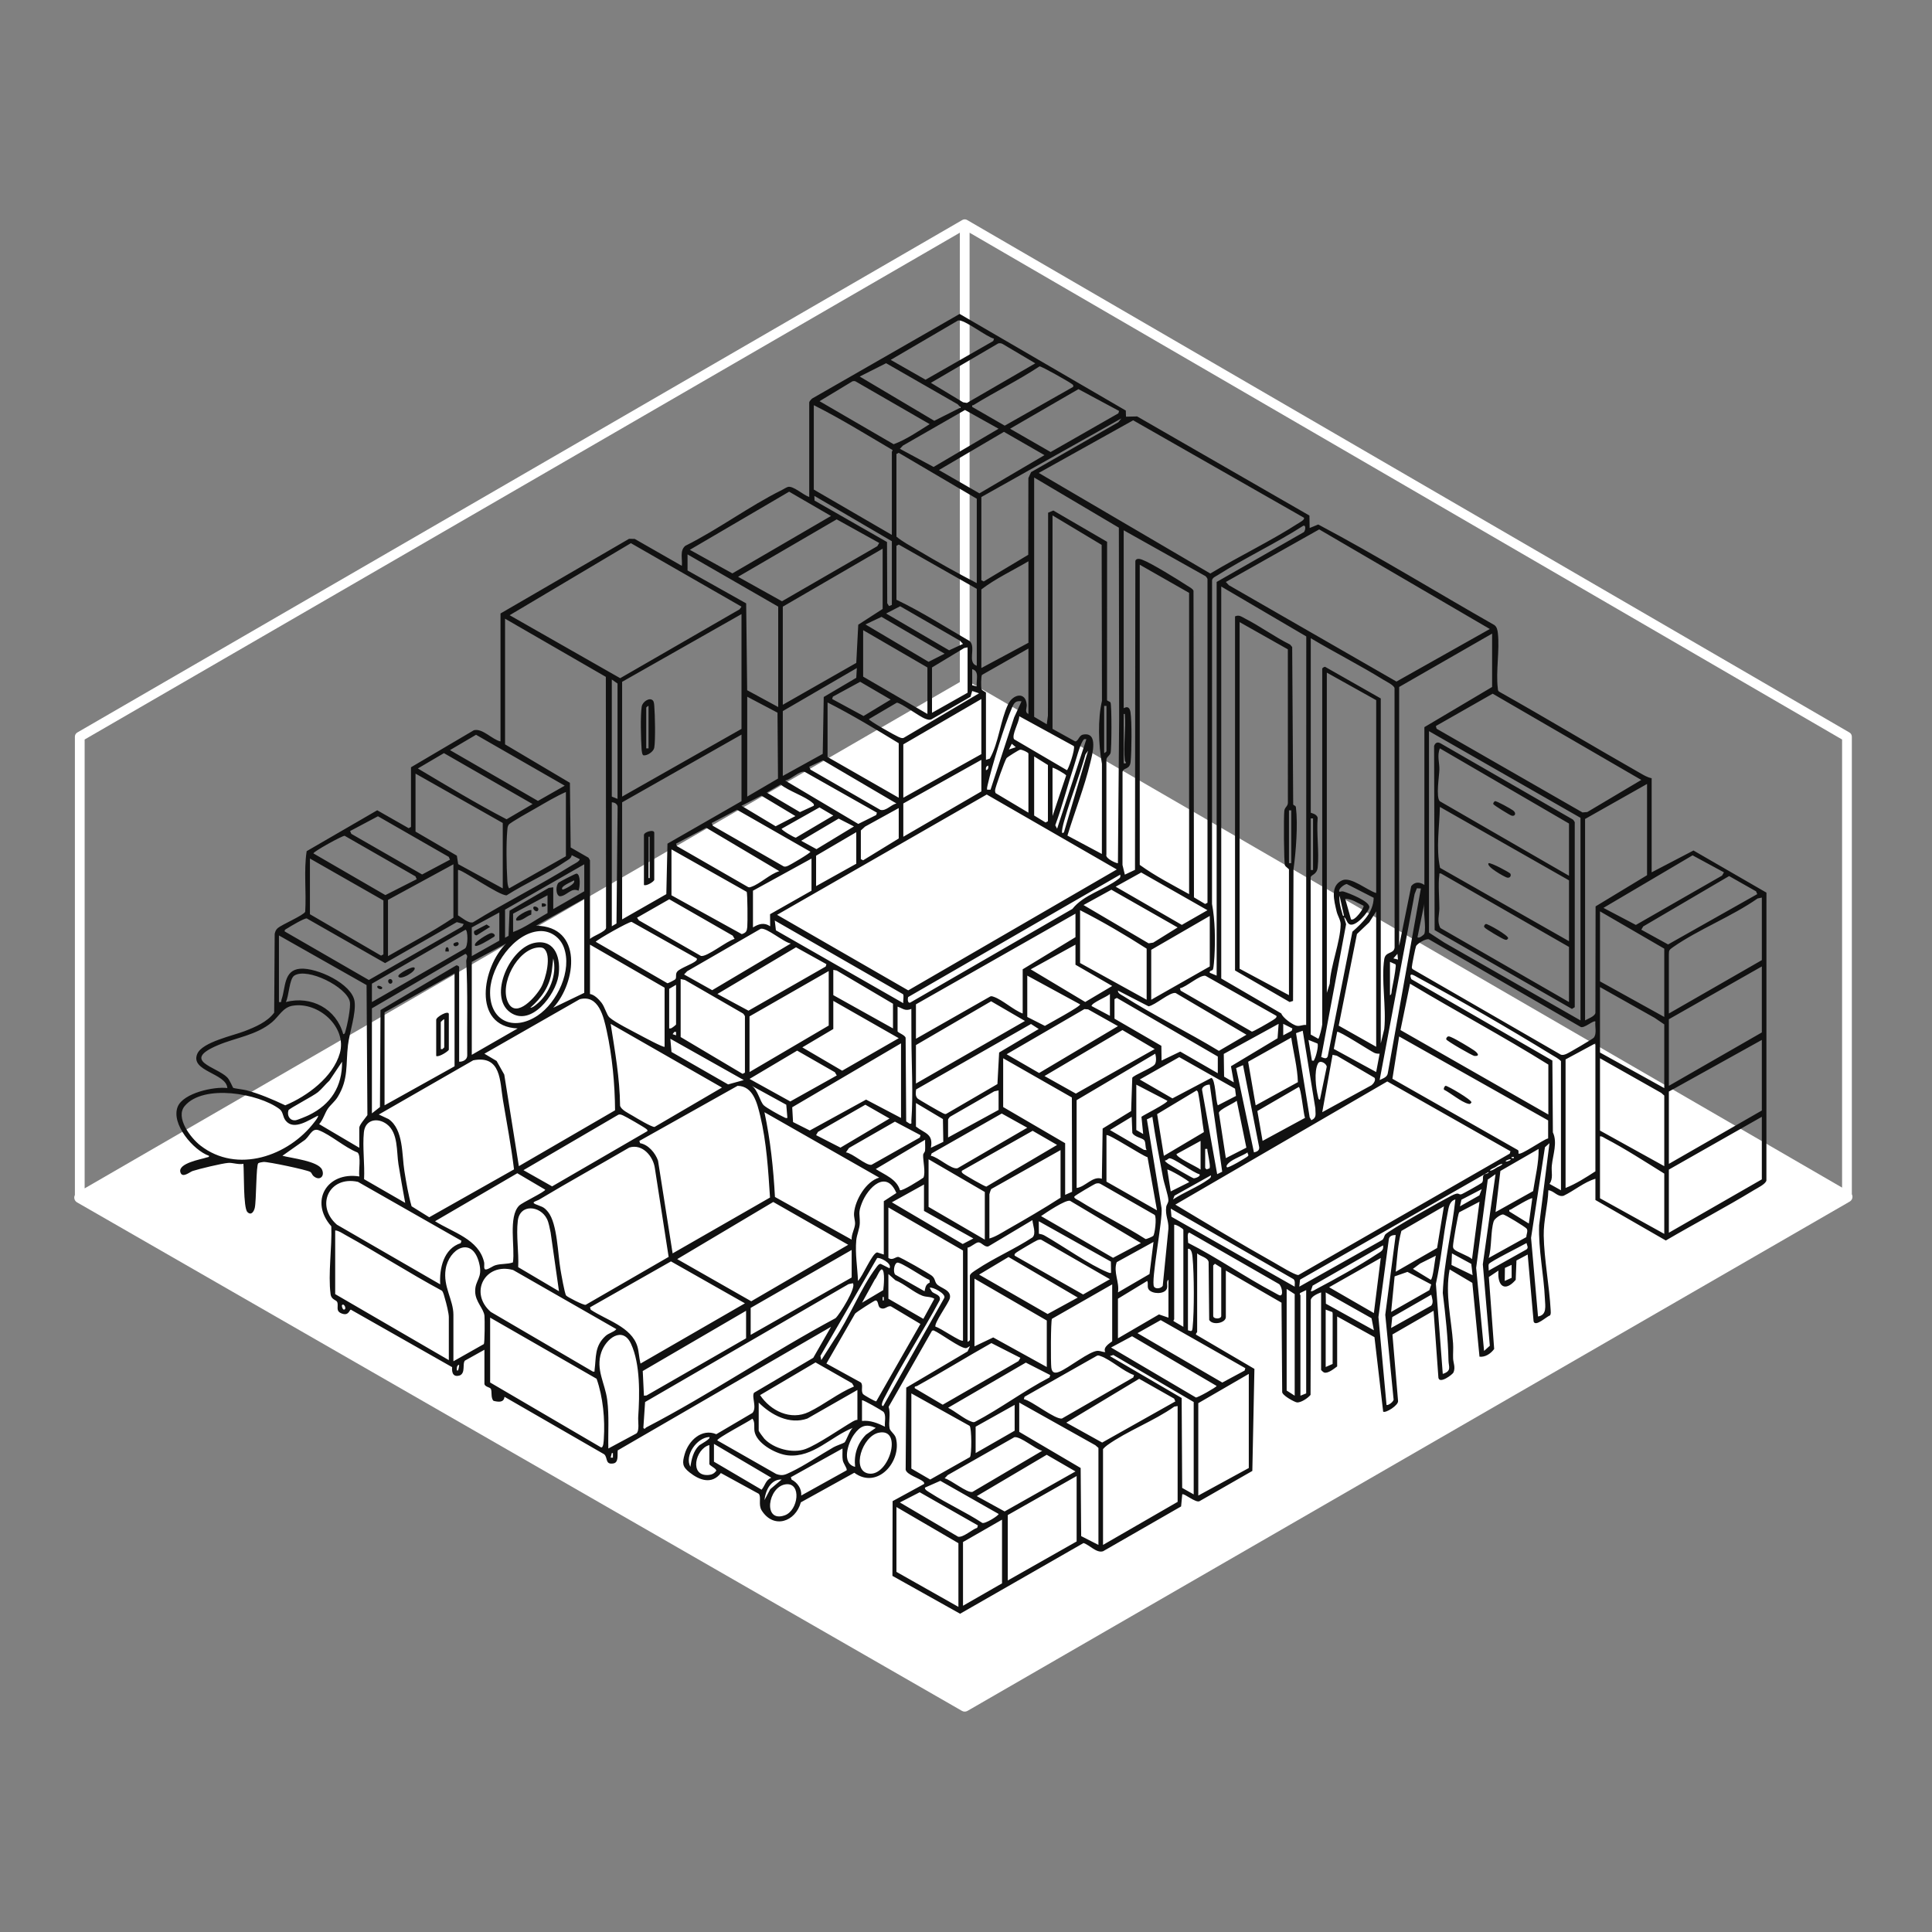
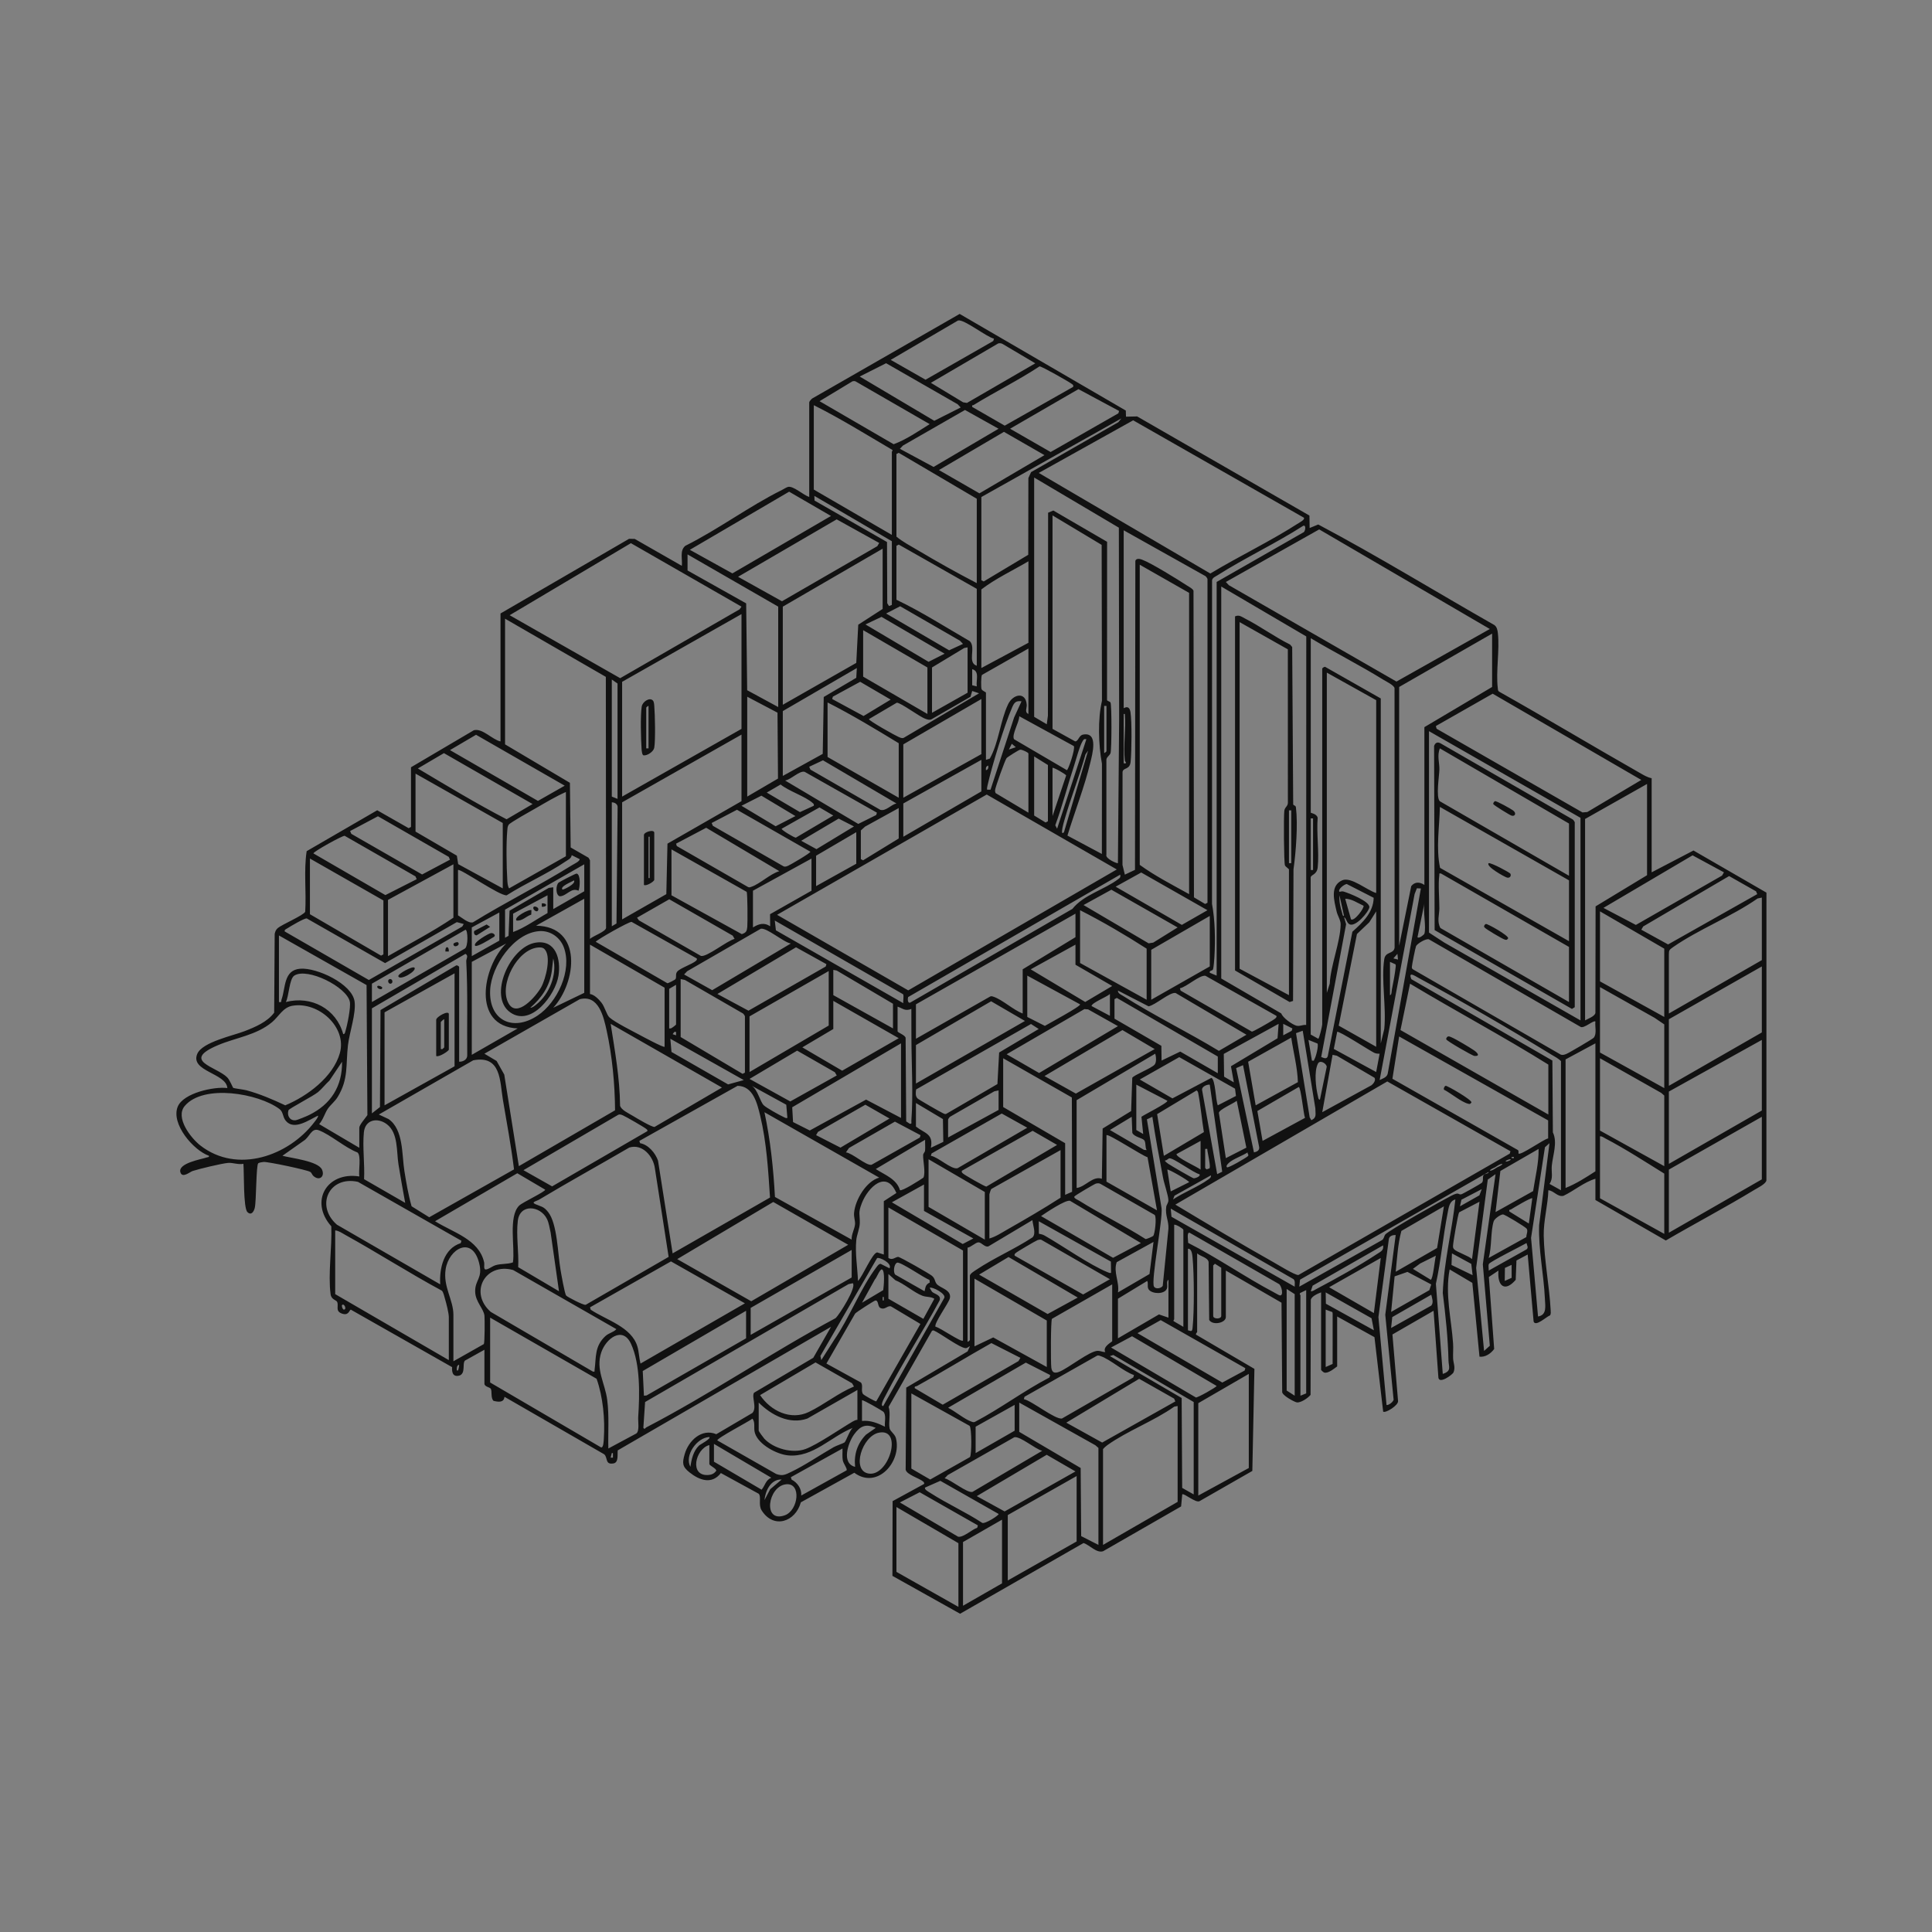
<svg xmlns="http://www.w3.org/2000/svg" width="313" height="313" viewBox="0 0 313 313" fill="none">
  <rect x="0" y="0" width="313" height="313" fill="#808080" stroke="none" />
-   <path d="M156.329 35.541C156.352 35.542 156.374 35.542 156.396 35.545C156.427 35.549 156.458 35.556 156.489 35.563C156.508 35.568 156.527 35.573 156.546 35.58C156.57 35.588 156.594 35.598 156.618 35.609C156.635 35.617 156.653 35.626 156.67 35.635C156.677 35.639 156.684 35.642 156.69 35.645L299.621 118.668C299.864 118.81 300.014 119.07 300.014 119.352V193.477C300.08 193.603 300.117 193.745 300.116 193.893C300.116 194.211 299.946 194.506 299.67 194.665L156.74 277.179C156.464 277.338 156.124 277.338 155.848 277.179L12.477 194.791C12.2 194.632 12.029 194.337 12.029 194.018C12.029 193.87 12.065 193.728 12.132 193.601V119.352C12.132 119.07 12.282 118.809 12.526 118.668L155.897 35.645C155.928 35.627 155.959 35.612 155.992 35.599C156.018 35.588 156.044 35.579 156.071 35.571C156.11 35.559 156.15 35.551 156.19 35.546C156.213 35.542 156.236 35.542 156.26 35.541C156.271 35.54 156.281 35.539 156.292 35.539H156.295C156.306 35.539 156.318 35.54 156.329 35.541ZM13.712 119.807V192.528L155.503 110.5V37.699L13.712 119.807ZM157.083 110.501L298.434 192.402V119.807L157.083 37.702V110.501Z" fill="white" />
  <path d="M182.389 66.513L182.421 67.505L184.228 67.465L212.14 83.525L212.172 85.542L213.565 84.972C223.225 90.088 232.584 95.85 242.098 101.262C242.51 101.556 242.61 102.079 242.665 102.555C242.979 105.324 242.323 108.754 242.655 111.491C242.68 111.696 242.655 111.898 242.849 112.04C250.483 116.332 257.988 120.85 265.597 125.179C266.218 125.532 266.864 125.945 267.581 126.076V141.323L274.358 137.788L286.179 144.615L286.172 191.245C286.058 191.827 284.732 192.46 284.186 192.791C279.496 195.639 274.613 198.203 269.874 200.97L258.47 194.409V190.969C256.646 191.503 255.048 192.89 253.314 193.726C252.334 193.979 251.773 192.911 250.848 192.829C250.773 195.273 250.053 197.738 250.096 200.181C250.166 204.071 251.01 208.335 251.222 212.266C251.238 212.54 251.278 212.854 251.127 213.099C250.552 213.285 248.757 215.026 248.457 214.09L247.498 203.242L245.679 204.209L245.558 207.343C243.807 209.39 242.558 208.37 242.759 205.846L241.208 206.884L242.068 218.545C241.539 219.281 240.622 219.912 239.69 219.792L238.532 207.84L234.856 205.66C234.084 209.639 235.137 213.662 235.411 217.654C235.466 218.452 235.387 219.266 235.415 220.068C235.442 220.823 235.831 221.496 235.476 222.35C235.342 222.671 233.198 224.291 233.033 223.193L232.251 212.354L225.586 216.195L226.496 226.959C226.599 227.654 224.49 228.977 224.084 228.701L222.675 216.63L216.632 213.282V221.37C216.12 221.742 215.174 222.542 214.536 222.365C214.404 222.329 214.03 221.991 214.03 221.927V209.376C213.488 209.572 212.472 210.011 212.361 210.589L212.32 225.983C211.924 226.479 210.724 227.305 210.079 227.195C209.695 227.13 207.607 226.021 207.725 225.449L207.616 211.048L198.597 205.843V213.373C198.597 214.332 196.465 214.788 195.899 213.841L195.805 204.452C195.661 203.708 194.471 203.552 193.949 203.054V215.79C193.949 215.857 193.667 216.083 193.774 216.229L203.226 221.77L202.888 238.303L194.367 243.182C193.781 243.596 191.78 241.825 191.533 242.102L191.349 244.055L178.71 251.314C177.643 251.656 176.55 250.313 175.541 249.983L155.543 261.44L144.58 255.304L144.609 243.197L149.694 240.423C149.774 240.336 149.719 240.166 149.578 240.038C148.982 239.496 146.884 238.928 146.725 238.097L146.817 224.809L156.755 218.942L157.132 218.112C157.083 218.058 156.718 218.402 156.486 218.412C155.584 218.45 152.306 215.964 151.241 215.533L150.996 215.588L143.967 227.918C144.323 229.011 143.924 230.38 144.121 231.404C144.216 231.899 144.971 232.311 145.145 232.982C146.13 236.767 142.149 241.37 138.402 238.598L129.744 243.39C128.872 246.562 125.326 247.767 123.392 244.695C122.814 243.776 123.382 242.519 122.922 242.004L116.787 238.647C115.323 240.551 113.309 239.817 111.702 238.534C110.519 237.587 110.513 237.026 110.924 235.587C111.545 233.403 113.684 231.359 116.045 232.353L121.903 228.905C122.679 228.024 121.723 226.295 122.161 225.634L131.755 219.976L134.633 214.953L100.079 234.971C99.99 235.641 100.263 236.922 99.396 237.084C98 237.343 98.497 236.151 97.891 235.611L81.733 226.295C81.618 227.283 80.731 227.131 79.96 226.951C79.46 226.485 79.753 225.398 79.509 224.987C79.355 224.731 78.481 224.673 78.481 224.156V218.67L75.318 220.434C74.874 220.937 75.446 222.364 74.529 222.816C73.468 223.171 73.165 222.463 73.247 221.489L56.832 212.171C56.578 212.235 56.494 213.275 55.29 212.769C54.337 212.368 54.859 211.619 54.652 210.984C54.517 210.565 53.682 210.618 53.557 209.662C53.128 206.408 53.808 202.035 53.674 198.674C50.088 194.632 52.951 189.768 58.215 190.595C58.057 189.713 58.557 187.211 57.914 186.709C55.86 185.913 53.607 183.867 51.653 183.115C50.453 182.653 50.164 184.233 49.19 184.824L45.756 187.244C47.189 187.636 51.531 188.092 52.166 189.481C52.671 190.585 51.758 191.402 50.762 190.508C50.551 190.318 50.494 189.988 50.258 189.854C49.647 189.507 43.478 188.211 42.715 188.244C42.518 188.253 41.973 188.356 41.846 188.451C41.479 188.725 41.539 194.581 41.274 195.688C41.126 196.303 40.689 196.977 40.08 196.36C39.398 195.671 39.559 189.848 39.434 188.546C38.633 188.717 37.704 188.342 36.977 188.398C35.968 188.475 32.252 189.369 31.207 189.711C30.753 189.859 29.53 190.952 29.224 189.912C28.79 188.436 32.657 187.808 33.483 187.52C33.661 187.457 33.91 187.498 33.856 187.248C31.338 186.37 27.663 182.081 28.791 179.298C29.694 177.07 34.673 176.001 36.832 176.274C36.673 173.856 30.777 173.575 31.955 170.744C32.752 168.828 37.743 167.788 39.613 167.062C41.335 166.394 43.296 165.574 44.419 164.058L44.501 151.311C44.584 150.91 44.696 150.613 45.02 150.341C45.692 149.777 49.259 148.25 49.447 147.702C49.647 144.45 49.195 141.1 49.682 137.896L61.112 131.27L66.206 134.171L66.584 133.973V124.304L76.762 118.306C78.152 117.927 79.728 119.819 81.087 120.12V99.387L101.909 87.294L102.831 87.31L110.463 91.672C110.586 90.6 110.077 89.206 111.03 88.425C116.337 85.78 121.433 81.976 126.704 79.368C126.988 79.227 127.445 78.917 127.711 78.873C128.567 78.728 130.199 80.233 131.103 80.515V65.175L131.098 65.182C131.137 65.002 131.425 64.683 131.589 64.556L155.472 50.858L182.389 66.513ZM145.23 254.657L155.271 260.328V250.008L145.23 244.152V254.657ZM156.016 249.823V260.143L162.337 256.517V246.197L156.016 249.823ZM163.267 245.452V256.051L174.423 249.729V239.131L163.267 245.452ZM165.125 231.973L175.076 237.827L175.159 248.863L177.955 250.289V234.576L177.46 234.142L165.125 227.231V231.973ZM190.237 227.89C186.983 230.206 182.553 231.852 179.38 234.14C179.126 234.323 178.907 234.528 178.699 234.761V250.287L190.785 243.314V227.788L190.237 227.89ZM145.788 243.409L155.222 248.958C156.063 249.126 157.481 247.774 158.314 247.513L158.43 247.13L148.998 241.757L145.788 243.409ZM149.878 240.992C149.656 241.296 150.531 241.74 150.75 241.883C153.417 243.603 156.464 244.967 159.13 246.719C159.569 246.944 161.917 245.454 161.777 245.268V245.269L152.343 239.906L149.878 240.992ZM127.142 245.493C129.352 244.703 129.885 240.182 127.337 240.466C124.384 240.794 123.521 246.786 127.142 245.493ZM158.247 242.383L162.757 244.865L174.236 238.385L169.574 235.688L158.247 242.383ZM126.635 239.69C124.866 239.627 124.002 241.516 123.848 243.034L124.778 241.27L126.635 239.69ZM194.133 227.325V242.293L202.315 237.83V222.583L194.133 227.325ZM128.125 239.32L128.243 239.704C129.193 240.19 129.91 241.213 129.799 242.291L137.153 238.207C137.315 237.957 136.628 237.118 136.536 236.576C136.429 235.945 136.517 235.302 136.49 234.669L128.125 239.32ZM179.814 219.699L191.438 226.486L191.522 241.052L193.389 242.106V227.138L180.365 219.521L179.814 219.699ZM168.844 235.043C167.726 234.774 165.33 232.673 164.337 232.84L153.536 238.976L153.04 239.5C154.072 239.736 156.677 241.922 157.546 241.701L168.844 235.043ZM115.666 236.806L123.385 241.342C123.964 240.666 124.03 239.77 124.963 239.407L115.666 233.924V236.806ZM147.647 237.923L150.702 239.696L157.132 236.066C157.447 235.714 157.432 231.358 157.082 230.996L147.647 225.744V237.923ZM121.895 229.838C121.496 230.204 115.995 233.062 116.222 233.365L125.756 238.8C126.791 239.171 127.239 238.902 128.125 238.483C130.382 237.417 132.845 235.714 135.064 234.45C135.469 234.22 136.656 233.819 136.814 233.69C137.086 233.466 137.651 231.695 138.165 231.323H138.163C134.606 232.732 131.711 236.182 127.66 235.781C125.823 235.6 122.915 234.047 122.315 232.201C122.029 231.322 122.43 230.48 121.895 229.838ZM114.922 234.111C112.634 234.713 111.598 239.254 114.83 238.954C115.35 238.905 115.716 238.702 116.035 238.289C116.116 237.92 114.922 237.442 114.922 237.178V234.111ZM140.721 238.727C144.015 239.266 146.35 231.316 142.392 232.104C139.656 232.649 137.896 238.265 140.721 238.727ZM114.92 232.81C112.916 232.883 110.83 235.809 111.854 237.643C112.017 236.439 112.325 235.079 113.241 234.198C113.442 234.004 115.236 233.082 114.92 232.81ZM141.881 231.324C140.259 230.611 139.377 231.014 138.381 232.376C137.385 233.738 136.27 237.09 138.534 237.643C138.324 235.638 138.894 233.868 140.294 232.43L141.882 231.324H141.881ZM98.929 236.154H99.3V235.413H99.118L98.929 236.154ZM158.06 231.136V235.412L164.382 231.786V227.603L158.06 231.136ZM130.801 229.816C127.914 230.84 124.947 229.256 122.916 227.23V231.786C122.917 231.881 123.678 232.928 123.837 233.096C125.365 234.705 128.422 235.533 130.522 234.745C132.489 234.007 136.141 231.471 138.158 230.29C138.388 230.155 138.637 230.045 138.907 230.021V225.186L130.801 229.816ZM102.227 217.706C100.865 214.771 98.155 216.867 97.406 219.107C96.481 221.873 98.014 224.061 98.37 226.77C98.712 229.369 98.49 232.053 98.558 234.669L98.56 234.668L103.095 232.233C103.634 231.819 103.346 230.28 103.395 229.558C103.629 226.015 103.765 221.019 102.227 217.706ZM79.407 223.976L97.354 234.478C97.784 234.651 97.806 233.356 97.824 233.095C98.031 229.954 97.7 226.341 96.652 223.37L79.407 213.469V223.976ZM172.75 230.482L178.561 233.707L190.413 227.042L190.219 226.587L184.553 223.377L172.75 230.482ZM137.474 208.038L104.511 227.139L104.228 231.324C104.468 231.655 104.498 231.355 104.711 231.245C115.075 225.86 125.043 219.082 135.367 213.553C136.045 212.925 138.79 208.54 138.166 207.893H138.163L137.474 208.038ZM143.102 228.708C142.955 228.564 139.781 226.711 139.652 226.859H139.651V230.205C140.976 230.066 142.212 230.564 143.368 231.134C143.271 230.442 143.634 229.23 143.102 228.708ZM153.6 228.069C154.695 228.609 156.25 229.919 157.328 230.297C157.531 230.368 157.699 230.453 157.922 230.368C162.114 228.173 165.841 225.336 170.03 223.155L170.146 222.774L170.145 222.772L166.193 220.755L153.6 228.069ZM178.316 219.703C178.112 219.632 177.947 219.546 177.725 219.636L165.983 226.288L165.87 226.67C167.213 226.967 170.964 230.026 172.055 229.807L183.604 223.157L183.72 222.773L183.719 222.772C181.979 222.174 179.941 220.272 178.316 219.703ZM123.14 226.02C124.849 228.578 128.094 230.168 131.037 228.751C133.537 227.547 135.766 225.698 138.349 224.626V224.625L138.042 224.099L132.121 220.724L123.14 226.02ZM152.96 210.313C153.399 209.619 150.954 208.39 150.621 208.639C150.739 208.824 150.911 209.205 151.049 209.323L151.05 209.322C151.454 209.668 152.528 209.81 152.221 210.685C149.437 215.882 146.144 220.865 143.459 226.111C143.38 226.266 142.45 227.831 143.091 227.785L152.96 210.313ZM226.115 200.085C225.66 200.067 225.078 200.218 225.006 200.742L223.317 213.37L224.627 227.601C224.792 227.791 225.951 227.049 225.759 226.581L224.425 213.006L226.115 200.085ZM160.611 217.59C156.575 219.863 152.63 222.305 148.572 224.54C148.363 224.655 148.117 224.526 148.205 224.905L152.729 227.573L165.003 220.509L165.31 219.983L165.311 219.982L160.611 217.59ZM141.807 210.695C141.612 210.726 138.769 212.542 138.534 212.82L133.886 220.906H133.887L139.468 223.974C139.899 224.456 139.414 225.293 139.823 225.851C139.947 226.022 141.789 227.071 141.958 227.03L149.116 214.491L144.343 211.643C143.717 211.489 143.367 212.283 142.622 211.894C142.161 211.69 142.357 210.61 141.807 210.695ZM180 218.307H180.001L193.744 226.402C194.015 226.462 197.096 224.726 197.103 224.534L183.406 216.482L180 218.307ZM104.13 222.117L104.323 226.115L104.747 226.077L120.871 216.818V212.356L104.13 222.117ZM208.449 225.278L209.751 226.115V209.659L208.449 208.822V225.278ZM210.657 209.468C210.463 209.693 210.682 209.782 210.682 209.844V226.114L211.612 225.742V209.008L210.657 209.468ZM184.282 215.983L198.025 223.984L201.641 222.04L201.756 221.657H201.755L188.045 213.87L184.282 215.983ZM235.783 194.319C234.803 194.58 234.699 195.646 234.531 196.504C233.781 200.299 233.463 204.205 232.627 207.988L233.74 222.58V222.582C235.224 222.113 234.691 221.419 234.669 220.442C234.588 216.767 234.189 213.112 233.741 209.473C233.933 204.376 235.251 199.386 235.783 194.319ZM170.425 213.657C170.222 213.997 170.216 220.78 170.322 221.567C170.428 222.354 170.824 222.541 171.579 222.251C173.065 221.68 176.541 218.839 177.86 218.845C178.277 218.846 178.653 219.057 179.069 219.048C178.561 218.172 180.185 217.394 180.185 217.282V208.079L170.425 213.657ZM83.127 205.752C78.602 204.507 75.945 209.42 79.504 212.536L96.052 222.208C96.43 222.257 96.293 222.192 96.328 221.934C96.603 219.879 96.293 218.102 98.095 216.447C98.646 215.941 99.392 215.857 99.86 215.332H99.859L83.127 205.752ZM74.384 221.095C73.957 221.214 73.989 221.685 74.016 222.025C74.076 222.015 74.173 222.05 74.197 222.025V222.023C74.275 221.94 74.397 221.285 74.384 221.095ZM157.873 218.12L160.911 216.675L169.588 221.468V213.937L157.873 207.149V218.12ZM214.772 212.17V221.467L215.896 220.97L215.901 212.812L215.856 212.571L214.771 212.169L214.772 212.17ZM95.586 211.8L95.701 212.184C98.23 213.871 102.315 214.956 103.267 218.153C103.516 218.99 103.541 220.039 103.767 220.907L103.766 220.909L120.685 211.149L108.703 204.357L95.586 211.8ZM77.612 204.575C76.461 200.152 72.72 202.307 72.199 205.614C71.753 208.454 73.456 210.572 73.456 213.007V220.537L78.387 217.751C78.537 217.506 78.541 213.745 78.488 213.18C78.379 212.025 77.025 210.913 76.983 209.28C76.931 207.301 78.276 207.125 77.612 204.575ZM54.303 209.658L72.711 220.35H72.713V213.377C72.713 212.766 72.304 211.113 72.101 210.455C71.984 210.074 71.847 209.365 71.592 209.104C66.282 206.244 61.193 202.964 55.916 200.05C55.424 199.778 54.866 199.371 54.303 199.339V209.658ZM144.112 205.476C144.569 204.642 142.457 203.616 142.096 203.826L132.916 219.661L133.053 220.349L135.152 217.06C137.585 213.561 139.461 208.616 141.988 205.303C142.144 205.098 142.389 204.733 142.685 204.761L144.111 205.476H144.112ZM241.031 191.104L239.15 205.401L240.433 218.86V218.863L241.363 218.023L240.23 204.824L242.289 190.226L241.031 191.104ZM160.148 201.913C159.562 202.143 159.022 201.269 158.522 201.27C158.06 201.273 157.284 202.072 156.755 202.129V217.376H156.758C156.879 217.39 157.129 217.129 157.129 217.097V206.684C157.129 206.344 157.909 205.885 158.188 205.699C161.074 203.774 164.365 202.371 167.273 200.466C167.922 199.833 167.307 198.462 167.263 197.668L160.148 201.913ZM143.928 203.801C144.61 204.237 145.05 203.635 145.508 203.627C145.823 203.622 150.594 206.352 150.986 206.691C151.517 207.15 151.416 207.587 151.733 207.99C152.284 208.692 154.182 208.938 153.888 210.313C153.722 211.086 151.224 214.47 151.566 214.943C152.271 215.058 155.709 217.502 156.016 217.19H156.014V202.593L143.928 195.62V203.801ZM189.298 207.335C188.879 207.59 189.255 208.34 189.02 208.824C188.582 209.728 186.669 209.639 186.119 208.932C185.783 208.5 186.085 207.939 185.858 207.522L181.116 210.403V216.818L187.763 212.946L189.296 213.472L189.298 213.471V207.335ZM121.614 211.891V216.26L137.977 206.963V202.501L121.614 211.891ZM192.459 202.314V215.516C193.045 215.692 193.135 215.767 193.212 215.06C193.489 212.471 193.465 206.317 193.2 203.711C193.154 203.254 193.075 202.256 192.459 202.314ZM214.803 211.21L222.581 215.515L222.205 213.57L214.774 209.38L214.803 211.21ZM225.558 213.38L225.371 215.144H225.372L231.877 211.517C232.297 211.011 232.004 210.311 231.877 209.753L225.558 213.38ZM190.227 198.409V213.75C190.227 213.789 190.072 213.882 190.13 214.032L191.715 214.958V199.247C191.715 199.065 190.54 198.349 190.227 198.409ZM143.928 210.403L149.591 213.666L151.371 210.409C150.771 210.029 150.096 210.172 149.432 209.919C148.073 209.403 146.483 207.975 145.06 207.411L143.928 206.404V210.403ZM196.55 205.012V213.193C196.55 213.733 197.852 213.733 197.852 213.193V205.384L196.828 204.738L196.55 205.012ZM250.294 185.864L248.044 200.546L249.173 213.283C250.646 213.04 250.339 211.599 250.286 210.405C250.112 206.496 249.217 202.445 249.351 198.494L251.029 185.207L250.294 185.864ZM163.389 203.647L158.621 206.497L169.725 212.88L174.605 210.215L163.389 203.645V203.647ZM215.331 208.543L222.578 212.727L223.694 203.804L215.331 208.543ZM225.939 206.785L225.374 212.54L231.565 209.019L231.874 208.091L228.022 206.059L225.939 206.785ZM55.697 212.166C56.252 212.172 55.749 211.072 55.42 211.426C55.306 211.551 55.506 212.163 55.697 212.166ZM106.098 189.288C105.842 187.329 104.076 185.253 101.956 185.91C97.099 188.744 92.164 191.458 87.341 194.351C86.957 194.581 85.974 194.742 86.732 195.08C87.678 195.5 88.05 195.413 88.8 196.359C90.301 198.251 90.361 203.147 90.806 205.695C90.924 206.363 91.47 209.576 91.724 209.891C91.914 210.127 94.532 211.48 94.884 211.392L108.325 203.626L106.098 189.288ZM142.902 205.663C142.559 205.505 142.009 207.075 141.734 207.279L139.654 211.054L143.092 209.009C143.18 208.408 143.406 205.893 142.902 205.663ZM109.716 203.986L121.708 210.815L137.417 201.665L125.273 194.731L109.716 203.986ZM143 210.681H143.183V210.126H143V210.681ZM192.732 199.717C192.219 199.567 192.51 201.052 192.491 201.355H192.489C197.278 203.783 201.722 206.915 206.465 209.413C206.681 209.526 207.157 209.819 207.327 209.859C208.029 210.025 207.624 208.173 207.144 207.99L192.732 199.717ZM168.706 200.858C168.491 200.786 168.303 200.842 168.098 200.905C167.857 200.979 164.758 202.8 164.581 202.977C164.428 203.13 164.317 203.146 164.384 203.428L175.476 209.715L179.813 207.243L168.706 200.858ZM180.915 204.484C180.336 206.133 181.399 207.686 181.117 209.38L186.228 206.405L186.878 201.201L180.915 204.484ZM212.656 208.287L212.358 209.194C212.689 209.225 212.946 208.997 213.222 208.852C216.276 207.248 220.277 205.026 223.126 203.136C223.692 202.759 224.211 202.586 224.069 201.757L212.656 208.287ZM88.611 197.479C87.534 195.31 84.232 194.971 83.889 197.78C83.599 200.158 84.077 202.89 83.95 205.288L90.559 209.194L90.561 209.195L89.206 199.673C89.04 198.974 88.931 198.123 88.611 197.479ZM150.589 207.363C149.719 207.054 145.922 204.401 145.353 204.562C144.848 204.705 144.648 206.112 145.042 206.502L149.786 209.194C149.945 208.541 149.948 208.092 150.627 207.789L150.587 207.364L150.589 207.363ZM185.807 181.343L188.18 195.717C188.417 197.501 186.408 207.639 186.966 208.458C187.259 208.888 188.1 208.744 188.373 208.318L189.295 199.059C189.356 197.741 188.755 196.959 188.935 195.537C188.985 195.147 189.299 194.895 189.288 194.435C189.27 193.65 188.61 191.794 188.426 190.82C187.805 187.534 187.181 184.241 186.692 180.933L185.807 181.343ZM189.79 197.127L209.751 208.451V208.45C209.736 208.039 209.875 207.557 209.569 207.24L189.672 195.807L189.79 197.127ZM210.615 207.317L210.497 208.45L223.879 200.915C224.233 200.716 224.215 200.253 224.437 199.986C224.957 199.362 233.738 194.425 235.101 193.73C236.465 193.035 236.176 193.573 236.723 193.495C236.915 193.466 239.922 191.769 240.064 191.627C240.396 191.295 240.134 190.763 240.334 190.412C240.516 190.095 241.145 190.221 241.175 189.859V189.858L210.615 207.317ZM57.99 191.469C53.32 190.444 51.045 195.322 54.582 198.409L71.319 208.077C71.158 205.496 71.87 202.286 74.642 201.397L74.755 201.015L57.99 191.469ZM243.809 205.413L243.78 207.52L244.898 207.017L244.895 204.918H244.894L243.809 205.413ZM145.219 193.278C143.601 189.432 140.621 192.35 139.617 194.936C138.988 196.559 139.317 196.664 139.295 198.129C139.281 199.033 138.808 200.029 138.723 200.921C138.516 203.097 138.921 205.352 138.999 207.519C139.721 206.884 141.351 202.889 142.125 202.905L143.183 203.243L143.184 203.245V194.598L145.219 193.278ZM230.079 204.698L228.904 205.567L231.786 207.331C232.149 207.311 232.467 203.957 232.62 203.432L230.079 204.698ZM235.157 204.937L238.574 206.589L238.359 204.76L235.228 203.059L235.157 204.937ZM190.417 195.156C195.704 198.338 201.07 201.542 206.465 204.579C207.14 204.958 209.85 206.634 210.357 206.56L244.592 186.894L244.708 186.513L224.753 175.204L190.417 195.156ZM168.308 199.876C168.632 199.929 168.935 200 169.227 200.165C172.129 201.813 176.6 204.98 179.454 206.115C179.644 206.19 179.782 206.263 180.001 206.217L179.972 204.388L179.97 204.389L168.287 197.852L168.308 199.876ZM227.033 199.421C226.455 201.571 226.341 203.827 226.118 206.034L232.82 202.187L233.924 195.437V195.436L227.033 199.421ZM247.311 201.384C246.505 201.856 241.446 204.371 241.217 204.768C241.073 205.018 241.222 205.535 241.179 205.846L247.318 202.407C247.68 202.117 247.355 201.737 247.312 201.384H247.311ZM70.481 197.848C73.381 199.671 77.576 200.762 78.431 204.496C78.525 204.906 78.268 205.734 78.753 205.663C79.239 205.592 79.765 205.126 80.294 204.969C81.235 204.692 82.192 204.845 83.098 204.519C83.473 202.103 82.299 197.114 84.116 195.311H84.118C84.634 194.799 88.332 193.076 88.328 192.738L83.808 190.076L70.481 197.848ZM236.388 196.411C236.214 196.626 235.401 201.354 235.401 201.86C235.401 202.118 235.418 202.215 235.595 202.41C235.96 202.81 237.954 203.472 238.482 203.983L239.689 194.692H239.687L236.388 196.411ZM243.498 196.749C243.098 196.75 242.134 197.436 241.999 197.84C241.471 199.442 241.698 202.082 241.176 203.801L247.276 200.42V200.419C247.276 199.981 247.59 199.401 247.331 199.054C247.12 198.77 243.802 196.748 243.498 196.749ZM173.35 194.539C172.588 194.35 169.47 196.466 168.659 197.016L180.325 203.776L184.834 201.383H184.835L173.35 194.539ZM103.579 184.838L103.701 185.207C105.033 185.437 106.183 186.8 106.606 188.036L108.971 203.057V203.059L124.747 194.011C124.464 189.642 124.19 185.045 123.162 180.779C122.676 178.769 122.027 175.946 119.494 175.914L103.579 184.838ZM149.693 191.902L144.49 194.784L155.968 201.539L157.689 200.643L149.694 196.178V191.901L149.693 191.902ZM123.847 180.189C124.815 184.699 125.297 189.308 125.549 193.917L137.976 200.828C137.904 199.999 138.491 199.048 138.526 198.291C138.554 197.699 138.303 197.206 138.368 196.479C138.558 194.382 140.31 191.384 142.44 190.784L123.847 180.189ZM150.436 195.528L159.548 200.828V193.111L150.436 187.811V195.528ZM178.318 191.817C178.063 191.663 177.816 191.686 177.539 191.754C177.329 191.808 174.14 193.67 174.052 193.856C173.927 194.128 174.651 194.406 174.857 194.535C178.34 196.728 182.108 198.51 185.58 200.73C185.744 200.777 186.729 200.332 186.835 200.223H186.833C187.082 199.968 187.433 197.277 187.069 196.827L178.318 191.817ZM160.597 192.629C160.521 192.698 160.29 193.416 160.29 193.482V200.641C161.283 200.378 162.288 199.706 163.204 199.185C166.106 197.537 169.009 195.844 171.818 194.04V186.324L160.597 192.629ZM259.213 184.092V194.132L269.626 199.897V190.135C266.553 188.229 263.289 186.108 260.079 184.435C259.803 184.291 259.552 184.062 259.213 184.092ZM270.37 189.484V199.711L285.431 191.065V180.931L270.37 189.484ZM248.241 194.133C248.067 193.965 245.181 195.696 244.764 195.953C244.62 196.042 244.449 195.892 244.525 196.268L247.685 198.222L248.243 194.133H248.241ZM81.479 178.208C80.97 175.182 81.225 170.904 76.67 171.778L61.373 180.561L62.954 181.301C65.393 182.993 65.088 187.06 65.515 189.711C65.823 191.627 66.147 193.557 66.68 195.426L69.539 197.205L83.278 189.448L83.275 189.449C82.819 185.683 82.108 181.95 81.479 178.208ZM243.074 189.707L242.292 196.364L248.377 192.967C248.717 190.735 249.314 188.377 249.266 186.139L243.074 189.707ZM185.91 187.481C185.051 187.246 179.543 183.614 179.257 183.906V191.436L187.442 196.083L185.91 187.481ZM236.761 194.365L236.528 195.434L239.673 193.655L240.058 192.647L240.06 192.646L236.761 194.365ZM62.676 182.135C61.162 180.99 59.16 181.373 58.952 183.441C58.712 185.825 59.107 188.609 58.983 191.035L65.646 194.876C65.269 192.798 64.887 190.713 64.554 188.624C64.225 186.555 64.534 183.542 62.676 182.135ZM190.279 193.712L190.044 194.318C191.747 193.19 194.059 192.286 195.684 191.126C195.923 190.956 196.204 190.809 196.185 190.481L196.178 190.414L190.279 193.712ZM162.523 179.351L172.563 185.208V193.575L173.686 193.078L173.649 177.799L162.523 171.449V179.351ZM192.644 191.528C192.761 191.361 189.25 189.333 189.112 189.486L189.67 193.018L192.643 191.528H192.644ZM141.882 189.392C143.315 190.332 145.273 190.999 145.801 192.818H145.802C146.116 193.04 149.106 191.14 149.599 190.787C149.986 189.986 149.516 187.998 149.556 187.12C149.569 186.841 149.845 186.665 149.869 186.408C149.922 185.825 149.856 185.233 149.876 184.65L141.882 189.392ZM229.772 158.401C229.161 158.07 228.121 157.341 228.653 158.635L251.498 171.818L251.579 183.452C252.361 185.099 251.582 187.079 251.405 188.838C251.302 189.866 251.677 190.9 251.032 191.799L252.891 192.833V171.913C252.452 171.46 251.872 171.183 251.342 170.858C244.468 166.645 236.862 162.23 229.772 158.401ZM174.422 178.235H174.423V192.459C175.843 192.298 177.027 190.447 178.512 190.971L178.636 182.834L183.252 180L183.437 174.607C183.716 174.153 186.571 173.062 187.063 172.469C187.386 172.081 187.302 171.185 187.16 170.705L174.422 178.235ZM253.635 171.633V192.459C255.341 191.782 256.93 190.762 258.469 189.763V169.03L253.635 171.633ZM155.829 189.675V189.674C155.77 189.941 155.854 189.975 156.023 190.128C156.294 190.376 159.583 192.26 159.798 192.239L171.258 185.488L167.296 183.199L155.829 189.675ZM100.922 180.701C100.674 180.606 100.462 180.491 100.185 180.589L100.187 180.59L84.803 189.577L89.447 192.201L104.88 183.253C104.944 183.055 104.806 182.996 104.688 182.889C104.419 182.646 101.308 180.848 100.922 180.701ZM194.317 190.232C193.366 190.028 190.06 187.527 189.44 187.66C189.229 187.704 189.019 188.029 188.74 188C188.663 188.112 189.108 188.438 189.235 188.525C189.68 188.828 193.131 190.843 193.374 190.886C193.603 190.927 194.601 190.569 194.317 190.233V190.232ZM195.992 175.724C195.547 175.674 194.747 176.011 194.736 176.519L197.193 190.223L198.007 189.827L195.992 175.724ZM243.406 188.556C242.934 188.573 242.583 188.898 242.202 189.114C241.942 189.262 241.432 189.413 241.363 189.668C241.835 189.651 242.186 189.326 242.567 189.11C242.827 188.962 243.337 188.811 243.406 188.556ZM190.597 186.976C190.6 187.556 193.941 189.022 194.504 189.484V184.836L190.597 186.976ZM195.612 186.419C195.555 186.114 195.733 186.099 195.248 186.138V189.206C195.248 189.228 195.517 189.58 195.618 189.392C195.922 189.279 195.986 189.387 196.006 189.019C196.032 188.551 195.721 186.997 195.612 186.419ZM150.924 186.87L150.808 187.251H150.809C151.981 187.423 154.114 189.516 155.13 189.262L166.423 182.699L162.29 180.401L150.924 186.87ZM202.126 186.695C201.341 187.227 199.722 187.78 199.087 188.395C198.918 188.559 198.561 188.889 198.783 189.113V189.111C198.957 189.285 201.831 187.605 202.131 187.336C202.421 187.075 202.073 187.022 202.126 186.695ZM259.213 183.164L269.626 188.928V177.491L269.13 177.057L259.213 171.449V183.164ZM98.286 166.979C97.798 164.747 96.995 161.089 93.92 161.883L78.479 170.708L80.456 171.887L81.694 174.089L84.058 188.926L99.644 179.879C99.619 175.673 99.188 171.097 98.286 166.979ZM137.542 185.982L137.048 186.693C138.117 186.821 140.297 188.853 141.183 188.712L149.019 184.29L149.133 183.91L144.983 181.714L137.542 185.982ZM270.37 176.841V188.556L285.431 179.91V168.474L270.37 176.841ZM244.708 187.812C244.481 187.769 243.756 188.084 243.967 188.18C244.195 188.224 244.919 187.908 244.708 187.812ZM45.257 179.658C41.849 177.133 32.99 175.592 29.94 179.161C28.336 181.037 30.886 184.35 32.459 185.576C38.412 190.219 46.757 187.297 50.952 181.764C51.086 181.588 51.652 180.896 51.512 180.745C50.084 181.416 47.65 183.203 46.306 181.584C45.748 180.91 45.931 180.157 45.257 179.658ZM200.362 178.333C199.828 178.788 197.551 179.727 197.47 180.286L198.596 187.627L201.921 185.931V185.929L200.362 178.333ZM244.896 187.623H245.266V187.441H244.896V187.623ZM187.465 180.498L188.557 187.254L195.04 183.408C194.697 181.336 194.525 179.185 194.128 177.126C194.086 176.908 194.051 176.789 193.855 176.659L187.465 180.498ZM225.583 174.77L245.894 186.309C246.103 186.418 245.972 186.844 246.01 186.881C246.365 187.233 250.061 184.567 250.813 184.435V181.518H250.814L226.673 167.917L225.583 174.77ZM200.265 173.041L203.151 186.697C203.607 186.599 204.049 186.411 203.999 185.87L201.384 172.564H201.383L200.265 173.041ZM179.818 183.07L185.337 186.288L185.766 186.323C185.48 185.889 185.674 185.042 185.347 184.697L185.346 184.696C185.026 184.36 183.731 184.181 183.444 183.532L183.346 180.932L179.818 183.07ZM45.192 162.336C45.71 162.423 45.505 162.229 45.613 161.929C46.294 160.01 45.918 157.163 48.634 156.941C51.296 156.725 57.061 159.376 57.447 162.259C57.706 164.184 56.619 167.261 56.373 169.333C56.002 172.474 56.49 174.812 54.711 177.713C54.249 178.468 53.526 179.012 53.102 179.637C52.623 180.341 52.341 181.419 51.708 182.118L58.208 185.952V182.697C58.208 182.249 59.232 181.091 59.522 180.661L59.387 159.59L45.192 151.552V162.336ZM148.391 182.512C149.81 183.634 151.251 183.648 150.809 185.95L152.823 184.992L152.761 181.301L148.391 178.698V182.512ZM132.52 183.376L132.213 183.903H132.214L136.165 185.925L144.109 181.21L140.194 178.973L132.52 183.376ZM203.704 179.992L204.547 184.836L211.421 181.105C211.169 180.487 210.763 176.122 210.405 176.101L203.704 179.992ZM161.088 176.802L153.918 180.924C153.808 181.006 153.597 181.305 153.597 181.398V184.28L161.779 179.817V176.655L161.088 176.802ZM184.091 183.069L185.205 183.719L184.923 180.928C185.25 180.657 189.329 178.617 189.111 178.33L184.091 175.724V183.069ZM128.345 179.386L128.48 181.782L131.19 183.148L140.315 178.144L145.972 181.117H145.974V169.03L128.345 179.386ZM98.932 165.871C99.618 170.263 100.413 174.657 100.457 179.125C100.614 179.819 101.904 180.398 102.524 180.777C103.091 181.125 105.618 182.635 106.045 182.573L116.963 176.191L98.932 165.871ZM145.415 167.079C145.416 167.289 146.763 167.733 146.719 168.195L146.81 181.677L147.372 182.046C147.791 182.125 147.627 181.863 147.647 181.587C147.969 177.173 147.665 172.415 147.657 168.018C147.654 166.497 147.639 164.973 147.646 163.455C146.599 163.853 146.318 163.391 145.415 163.083V167.079ZM53.368 175.07C52.738 175.638 52.16 176.404 51.517 176.937C50.749 177.572 46.827 179.598 46.739 179.865V179.863C46.457 180.717 46.937 181.58 47.869 181.49C48.191 181.46 49.655 180.846 50.035 180.661C53.597 178.928 55.462 176.024 55.417 172.008L53.368 175.07ZM209.965 167.383L212.178 181.015L212.447 181.485C213.385 181.041 213.089 180.465 213.095 179.538L211.052 166.986L209.965 167.383ZM121.801 175.913C122.779 176.545 123.127 178.489 123.748 179.077C124.175 179.482 126.293 180.668 126.904 180.94C127.126 181.04 127.273 181.191 127.563 181.117H127.565L127.382 178.976L121.801 175.913ZM226.89 166.877L250.845 180.56V172.472C243.511 167.894 235.854 163.824 228.438 159.366L226.89 166.877ZM148.42 176.498H148.421C148.345 176.993 148.271 177.585 148.659 177.965C148.829 178.133 152.461 180.234 152.789 180.36C152.987 180.435 153.13 180.564 153.353 180.423L161.591 175.629L161.868 170.515L168.282 166.705L167.03 165.896L148.42 176.498ZM60.252 163.359V180.373L61.556 179.351L61.647 163.637L73.815 156.462C74.002 156.272 74.385 156.552 74.386 156.665V172.005C74.999 172.033 75.7 171.671 75.696 170.992C75.642 165.905 75.805 160.798 75.537 155.736C75.516 155.325 75.954 154.855 75.409 154.531L60.252 163.359ZM214.215 180.185L222.203 175.811C222.514 175.571 222.937 175.001 222.686 174.608L216.581 171.036L215.89 170.89L214.215 180.185ZM202.21 172.009L203.43 179.074L210.268 175.317C210.195 172.901 209.546 170.497 209.19 168.102L209.192 168.101L202.21 172.009ZM55.057 170.623C56.246 166.435 51.624 162.219 47.375 162.941C45.834 163.203 45.174 164.681 44.079 165.595C41.525 167.725 38.272 168.081 35.34 169.315C29.235 171.881 35.071 172.795 36.805 174.538C37.232 174.968 37.708 176.189 37.788 176.252V176.249C37.873 176.316 39.519 176.524 39.917 176.631C42.086 177.218 44.188 178.118 46.215 179.072C49.768 177.596 53.954 174.506 55.057 170.623ZM184.652 174.888L189.945 177.949L196.24 174.626C196.917 174.819 196.937 178.33 197.295 179.072L200.237 177.555L200.085 176.373L191.049 171.265L184.652 174.888ZM62.299 164.009V179.071L73.642 172.749V157.688L62.299 164.009ZM234.207 175.91C234.453 175.86 238.477 178.182 238.385 178.605C238.161 178.889 238.153 178.889 237.82 178.805C236.73 178.53 234.997 177.065 233.942 176.542C233.832 176.329 234.033 175.946 234.207 175.91ZM121.43 174.793L128.031 178.444L135.561 174.235V174.234L135.254 173.708L129.146 170.212L121.43 174.793ZM214.942 172.829C214.913 172.307 213.853 171.633 213.509 172.325C212.861 173.63 213.183 176.225 213.525 177.625C213.571 177.812 213.578 178.186 213.84 178.141L214.942 172.829ZM169.217 174.328L174.298 177.17L187.065 169.958H187.066L181.844 166.881L169.217 174.328ZM259.213 170.518L269.626 176.283V165.963L268.077 164.908L259.213 159.919V170.518ZM270.37 165.126V175.912L285.431 167.265V156.573L270.37 165.126ZM108.787 170.423L117.957 175.683L120.496 174.982L108.6 168.288L108.787 170.423ZM148.391 169.309V175.539L166.052 165.405L160.57 162.216L148.391 169.309ZM198.262 170.743L198.313 174.427L199.894 175.353L199.425 172.742L206.974 168.208L207.146 165.872L207.147 165.871L198.262 170.743ZM229.176 144.851L223.513 174.98C224.063 174.697 224.771 174.533 224.845 173.804L230.194 143.942L229.547 143.906L229.176 144.851ZM110.272 158.618V168.009L120.306 173.972L120.685 173.772V164.661C120.685 164.569 120.477 164.268 120.363 164.189L110.964 158.764L110.273 158.617L110.272 158.618ZM180.558 161.873V165.034L188.151 169.432L188.183 171.82L191.21 170.364L197.291 173.865H197.294V171.169L180.937 161.673L180.558 161.873ZM163.084 170.797L168.346 173.836L181.116 166.243L176.288 163.529L175.679 163.483L163.084 170.797ZM222.634 170.56C221.947 170.242 216.889 166.94 216.632 167.171L216.089 169.934L222.951 173.68L223.512 170.706V170.705C223.206 170.721 222.916 170.69 222.634 170.56ZM121.429 164.661V173.679L134.259 166.148V157.317L121.429 164.661ZM135.003 166.707L129.983 169.681L136.441 173.462L145.602 168.196L135.003 162.15V166.707ZM212.542 171.82C212.971 171.908 212.839 171.774 212.961 171.582C213.204 171.196 213.654 169.398 213.441 169.06L211.984 168.475L212.542 171.82ZM218.181 143.218C217.782 143.259 216.684 144.082 217.006 144.485C217.266 144.437 217.414 144.36 217.69 144.443C218.558 144.705 221.928 146.016 221.844 146.983C221.784 147.685 219.541 150.354 218.576 149.708C218.124 149.406 218.137 148.808 217.75 148.579L218.08 149.732L214.045 171.244C214.413 171.368 214.914 171.672 215.106 171.13L219.097 150.95C220.745 149.461 222.488 147.855 222.549 145.451L222.55 145.45L218.181 143.218ZM70.667 165.219C70.667 164.735 72.713 163.599 72.713 164.29V170.054C72.713 170.258 71.091 171.334 70.667 171.077V165.219ZM234.584 167.917C234.792 167.862 234.991 167.985 235.174 168.061C235.879 168.351 238.142 169.706 238.823 170.176C239.359 170.547 239.867 171.14 238.864 171.072C238.561 171.05 234.353 168.637 234.299 168.376C234.264 168.204 234.457 167.949 234.585 167.915L234.584 167.917ZM231.507 152.187C231.034 151.99 229.605 152.883 229.415 153.27C229.309 153.487 228.721 156.436 228.728 156.682C228.733 156.835 228.765 156.948 228.899 157.036L252.846 170.85C253.185 170.978 253.458 170.865 253.769 170.744C254.177 170.584 258.043 168.316 258.205 168.115C258.732 167.453 258.368 166.319 258.467 165.498C258.195 165.205 256.585 166.717 256.049 166.352L231.507 152.187ZM76.432 155.831V170.89L83.87 166.616C76.384 166.289 78.16 156.582 82.009 152.856L76.432 155.831ZM181.117 160.479C181.08 160.949 181.666 161.166 181.99 161.371C186.952 164.523 192.432 167.19 197.47 170.25L201.938 167.636L190.463 160.877C189.528 160.687 187.177 162.843 186.076 163.033L181.117 160.478V160.479ZM71.969 165.126C71.832 165.13 71.411 165.553 71.411 165.59V169.961H71.687L71.969 169.682V165.126ZM95.583 161.036C96.278 161.136 97.015 161.892 97.438 162.435C98.014 163.173 98.281 164.438 98.749 164.842C99.704 165.667 102.343 166.977 103.575 167.64C104.054 167.898 107.509 169.756 107.669 169.588V160.013L95.583 153.04V161.036ZM221.839 149.414L219.838 151.318L216.881 166.161L222.954 169.588V147.647L221.839 149.414ZM212.355 131.655C212.356 131.728 213.346 131.834 213.472 132.491C213.273 135.056 213.73 137.982 213.482 140.5C213.359 141.746 212.397 141.669 212.34 142.156L212.347 167.604L213.564 168.282C213.735 168.272 214.212 166.202 214.212 165.963V108.322C214.212 108.228 214.524 108.016 214.679 108.032L223.695 113.155V169.032L224.259 166.714C224.624 163.264 223.741 158.687 224.264 155.377C224.467 154.099 225.806 154.598 225.936 153.517L225.926 111.482C225.835 111.009 224.598 110.42 224.122 110.126C220.286 107.758 216.228 105.705 212.355 103.398V131.655ZM148.391 162.709V168.287L160.432 161.435C160.654 161.347 160.819 161.43 161.022 161.501C162.428 161.993 164.2 163.641 165.683 164.195V157.036L174.236 151.829V148.02L148.391 162.709ZM108.971 167.541L109.527 167.73V167.173H109.253L108.971 167.541ZM207.894 167.73L209.264 166.998L209.379 166.618L207.894 165.871V167.73ZM56.676 162.285C56.183 159.893 49.816 156.704 47.689 158.048C46.842 158.584 46.829 161.407 46.306 162.335C50.43 161.273 54.479 163.422 55.605 167.543H55.607C55.897 167.51 55.893 167.268 55.958 167.06C56.26 166.111 56.858 163.168 56.676 162.285ZM195.297 158.088C194.383 157.903 192.213 159.912 191.158 160.109L191.274 160.49L202.813 167.134C202.995 167.165 205.643 165.637 206.018 165.39C206.226 165.253 206.994 164.865 206.778 164.57H206.776L195.297 158.088ZM108.413 160.198V166.613L108.688 166.611C108.82 166.578 109.528 166.054 109.528 165.963V159.548L108.413 160.198ZM135.003 161.22L144.672 166.612V162.615L135.551 157.233L135.003 157.13V161.22ZM197.852 158.525L207.577 164.185C207.842 164.905 209.255 165.911 209.952 166.147C210.54 166.345 211.02 165.976 211.61 166.054L211.626 103.108L197.852 95.025V158.525ZM166.427 164.755L169.278 166.202C169.733 165.921 175.188 162.994 174.98 162.712L166.427 158.06V164.755ZM91.341 153.469C90.724 151.828 89.136 150.727 87.367 150.85V150.851C83.239 151.142 79.6 156.524 79.409 160.387C79.164 165.325 83.089 167.198 87.091 164.535C90.276 162.417 92.746 157.208 91.341 153.469ZM231.507 151.087L233.985 152.7L256.052 165.313V132.493L231.507 118.454V151.087ZM256.795 132.68V165.313C257.273 165.031 258.364 164.662 258.47 164.106L258.498 146.841L266.836 141.79V127.008L256.795 132.68ZM259.213 158.99L269.626 164.755V153.691L259.213 147.647V158.99ZM86.796 152.713C90.078 152.211 90.887 155.447 90.48 158.07C90.001 161.156 86.052 166.416 82.659 164.012C79.015 161.427 82.632 153.351 86.796 152.714V152.713ZM179.816 161.034C179.369 161.486 176.836 162.466 176.839 162.985L179.816 164.568V161.034ZM285.431 145.416L284.74 145.561C280.576 148.482 275.149 150.578 271.052 153.441C270.432 153.874 270.371 153.951 270.371 154.619V164.195L285.432 155.548V145.415L285.431 145.416ZM116.224 161.033L121.257 163.739L133.772 156.585L133.887 156.204L133.886 156.203L128.961 153.47L116.224 161.033ZM232.336 120.863C232.5 120.356 232.845 120.15 233.357 120.412L254.802 132.762C254.912 132.845 255.123 133.143 255.123 133.236V163.173L254.667 163.454L232.422 150.685L232.336 120.863ZM88.089 153.655C87.867 153.486 87.485 153.477 87.209 153.498C83.814 153.75 80.823 159.506 82.344 162.467C83.689 165.087 86.857 161.416 87.683 159.923C88.406 158.618 89.451 154.688 88.088 153.655H88.089ZM89.394 157.356C89.038 159.814 87.741 161.666 85.914 163.263V163.264C86.281 163.264 86.655 162.925 86.931 162.703C88.988 161.062 90.298 157.877 89.63 155.271L89.394 157.356ZM86.842 149.971C94.446 150.076 93.415 159.129 89.633 163.264L94.654 160.849V145.602L86.842 149.971ZM125.703 150.719L146.343 162.523C146.276 162.139 146.475 161.363 146.306 161.073L125.522 149.135L125.703 150.719ZM147.122 161.535C147.025 161.852 147.045 162.582 147.457 162.432L173.742 147.247C175.538 144.957 178.953 144.127 181.181 142.414C181.493 142.174 181.547 142.125 181.487 141.698L147.122 161.535ZM60.252 159.362V162.337H60.254L75.305 153.682C75.88 153.351 75.815 150.624 75.407 150.627L60.252 159.362ZM200.085 99.86C200.752 99.561 201.114 99.906 201.695 100.201C204.147 101.449 206.517 103.193 209.003 104.421L209.345 104.823L209.508 130.316C209.603 130.553 209.908 130.442 209.952 130.809C210.294 133.625 209.947 138.068 209.557 140.85L209.485 162.159L208.931 162.337L200.085 157.222V99.86ZM233.455 141.514C233.077 141.465 233.214 141.53 233.179 141.788C232.976 143.295 233.193 145.578 233.187 147.191C233.183 148.182 232.767 149.296 233.361 150.348L254.19 162.337V153.412H254.192L233.455 141.514ZM166.982 157.039L175.815 162.329L180.187 159.736L174.236 156.294V153.04L166.982 157.039ZM174.982 156.015L185.766 161.965V153.691C182.276 151.453 178.677 149.34 174.982 147.462V156.015ZM186.508 153.877V161.965L195.992 156.573V148.391L186.508 153.877ZM200.827 156.944L208.823 161.221V140.86C208.823 140.772 208.271 140.414 208.176 140.205C207.993 139.801 207.955 132.209 208.068 131.366C208.152 130.738 208.617 130.673 208.648 130.085L208.641 105.197L200.827 100.789V156.944ZM225.185 161.221C225.475 161.224 225.447 160.568 225.495 160.322C225.743 159.051 226.005 157.769 226.132 156.475L226.084 156.228L225.185 155.828V161.221ZM214.958 160.85L215.426 159.366C215.573 156.411 217.144 152.607 217.196 149.776C217.209 149.075 216.697 148.353 216.538 147.65C216.158 145.98 215.42 143.501 217.454 142.614C218.883 141.99 221.516 144.266 222.954 144.674V113.434L214.958 108.972V160.85ZM125.893 148.206V148.207L147.142 160.448L180.928 140.86L159.859 128.72L125.893 148.206ZM128.123 152.856C126.986 152.692 124.195 150.23 123.244 150.47L111.326 157.347L110.83 157.872L115.383 160.419L128.121 152.856H128.123ZM61.184 159.735C61.309 159.62 61.921 159.821 61.924 160.013C61.929 160.567 60.83 160.064 61.184 159.735ZM63.138 158.618C63.593 158.518 63.758 159.263 63.318 159.361C62.879 159.459 62.699 158.716 63.138 158.618ZM102.325 149.353C101.906 149.291 96.679 152.261 96.513 152.576L108.134 159.298C108.252 159.305 109.371 158.736 109.437 158.623C109.64 158.274 109.382 157.823 109.714 157.411C110.161 156.857 112.178 156.188 112.757 155.66C112.898 155.532 112.952 155.362 112.873 155.275L112.875 155.274L102.325 149.353ZM49.701 148.794C49.336 148.716 47.031 150.086 46.549 150.399C46.369 150.515 46.052 150.611 46.122 150.899L59.756 158.769L74.89 150.109L75.128 149.696L74.009 149.394L62.391 156.033L49.701 148.794ZM64.532 158.151C64.449 157.767 66.839 156.475 67.133 156.76C67.651 157.262 64.715 158.994 64.532 158.151ZM211.128 86.267C211.466 86.186 211.667 85.021 211.151 85.173C206.679 88.041 201.709 90.369 197.239 93.204C196.902 93.418 196.43 93.585 196.364 94.002L196.357 146.447C196.854 149.09 196.904 152.285 196.745 155.002C196.72 155.444 196.628 156.68 196.525 157.017C196.421 157.353 195.882 157.165 195.992 157.593L197.108 158.06V94.281L211.128 86.267ZM225.743 155.269L226.486 155.456L226.395 154.528L225.743 155.269ZM62.858 145.788V154.9C66.397 152.85 70.075 150.961 73.456 148.67V140.024L62.858 145.788ZM76.432 150.25V154.9L80.894 152.389V147.833L76.432 150.25ZM103.207 148.673L103.514 149.107L113.569 154.873C114.541 155.068 117.81 152.395 119.009 152.109L119.01 152.107L118.705 151.581L108.427 145.689L103.207 148.673ZM50.213 148.112L61.734 154.819L62.114 154.619V145.879L50.213 139.092V148.112ZM72.156 154.154C72.086 153.225 72.782 153.225 72.711 154.154H72.156ZM73.459 152.946C73.46 152.753 74.083 152.554 74.199 152.668C74.68 153.15 73.461 153.666 73.459 152.946ZM79.51 151.179C79.823 151.149 79.963 151.214 80.149 151.463C80.216 151.768 79.897 151.838 79.719 151.958C79.345 152.214 77.255 153.48 76.99 153.225C76.496 152.746 79.197 151.21 79.51 151.179ZM226.673 111.295V153.225L228.631 143.561C229.215 142.822 230.036 142.865 230.763 143.37V117.804L241.734 111.295V102.649L226.673 111.295ZM266.214 150.093L265.908 150.62L270.244 153.006L284.687 144.856H284.686L284.493 144.402L280.13 141.93L266.214 150.093ZM175.542 146.624L186.088 152.826L186.828 152.712L190.785 150.254V150.253L180.053 144.142L175.542 146.624ZM233.272 130.727C233.206 134.009 232.62 137.352 233.3 140.6L254.192 152.481V142.626L233.272 130.727ZM240.716 149.693C240.993 149.624 244.433 151.569 244.337 152.015C244.112 152.301 244.105 152.299 243.772 152.216C243.438 152.134 240.647 150.49 240.519 150.257C240.291 150.084 240.575 149.728 240.714 149.693H240.716ZM81.823 120.593L92.33 126.821L92.453 137.297L95.344 138.958L95.583 139.374V152.11C96.112 151.614 98.07 150.964 98.187 150.345L98.151 109.658L81.823 100.232V120.593ZM81.823 147.368V151.925L82.389 151.613L82.552 147.541L88.898 143.847L89.633 143.744V147.278L94.654 144.396V140.024L81.823 147.368ZM229.645 151.828C229.868 152.138 230.725 151.404 230.763 151.273C231.078 150.19 230.528 147.608 230.763 146.345L229.645 151.828ZM79.402 150.158L77.235 151.527C76.843 151.563 76.713 151.126 76.825 150.829L78.84 149.773L79.402 150.158ZM108.784 145.045L120.177 151.337C120.886 151.093 120.996 150.879 121.067 150.169C121.13 149.532 121.113 144.729 120.965 144.485L108.784 137.608V145.045ZM83.126 148.02V150.995C85.079 150.284 86.858 148.942 88.703 147.927V145.045L83.126 148.02ZM121.987 144.301V150.251C122.902 149.676 123.821 149.401 124.774 150.066L124.755 148.108L131.469 144.302V139.096L131.471 139.094L121.987 144.301ZM99.118 150.063L99.876 149.614L100.058 130.808C100.097 130.282 99.599 129.99 99.118 129.982V150.063ZM259.771 147.086L265.025 149.847L278.984 141.852L279.294 141.327L274.21 138.572L259.771 147.086ZM180.745 143.649L191.468 149.84L195.618 147.463H195.619L184.886 141.353L180.745 143.649ZM92.627 138.549C92.531 139.1 92.072 139.262 91.663 139.541C88.718 141.555 85.121 143.109 82.089 145.045C81.022 145.217 74.501 140.621 74.2 140.952V148.298C74.85 148.663 75.862 149.618 76.617 149.429C81.864 146.189 87.435 143.431 92.665 140.172C92.983 139.973 93.921 139.556 93.913 139.188L92.627 138.549ZM83.684 149.134C83.121 148.602 85.839 147.193 86.099 147.462L86.069 148.175C85.234 148.431 84.629 149.252 83.684 149.134ZM218.873 148.941C219.438 149.327 221.095 147.011 220.899 146.735V146.733C219.951 146.309 219.007 145.61 217.934 145.604L218.873 148.941ZM100.79 129.983V148.949L107.95 144.859L108.135 136.678L120.128 129.796V119.012L100.79 129.983ZM217.006 145.045C216.934 146.002 217.139 146.966 217.432 147.872C217.495 148.067 217.48 148.433 217.746 148.39L217.006 145.045ZM86.474 146.905C86.609 146.77 87.301 146.975 87.216 147.366C87.065 148.053 86.115 147.264 86.474 146.905ZM87.774 146.347C88.703 146.277 88.703 146.973 87.774 146.902V146.347ZM182.047 114.735C182.728 114.343 183.042 114.697 183.151 115.398C183.388 116.932 183.336 121.768 183.174 123.393C183.036 124.78 182.006 124.284 181.861 125.055L181.853 140.127L182.235 141.697L183.878 140.924L183.935 90.868C184.086 90.41 184.65 90.53 185.015 90.664C186.513 91.212 190.816 93.888 192.333 94.876C192.635 95.072 193.255 95.377 193.357 95.712L193.431 145.378L195.244 146.451L195.623 146.253V93.817C195.623 93.725 195.414 93.426 195.302 93.342L182.05 85.914H182.047V114.735ZM93.424 141.527C94.099 141.678 93.969 143.76 93.72 144.301C92.515 143.727 91.834 145.163 90.694 145.207C89.986 145.034 90.032 143.37 90.508 142.989C90.696 142.838 93.265 141.492 93.424 141.527ZM55.838 135.406C55.486 135.355 50.766 137.966 50.773 138.257L62.435 145.013L67.503 142.438H67.505L67.311 141.983L55.838 135.406ZM184.649 140.116C187.155 141.933 189.946 143.351 192.645 144.858V96.048L184.649 91.492V140.116ZM93.722 144.302H93.72V144.301C93.721 144.302 93.721 144.302 93.722 144.302ZM92.978 142.628C92.708 142.834 90.65 143.604 91.122 144.114C91.212 144.211 93.409 143.173 92.978 142.628ZM67.319 134.724L74.016 138.626L74.228 139.995L81.451 143.927V133.33L67.319 125.334V134.724ZM91.679 128.309C90.035 129.036 88.461 129.981 86.905 130.879C86.201 131.285 82.635 133.254 82.401 133.627C82.206 133.939 82.218 134.187 82.186 134.529C81.988 136.686 82.052 140.338 82.186 142.541C82.214 143.002 82.237 143.519 82.472 143.925L91.679 138.72V128.309ZM109.529 136.68L109.645 137.064L121.199 143.711C121.422 143.814 121.585 143.717 121.789 143.646C123.153 143.169 124.776 141.566 126.262 141.138L114.411 134.106L109.529 136.68ZM132.214 138.631V143.557L138.723 139.932V134.819L132.214 138.631ZM104.323 135.282C104.323 134.775 105.996 134.304 105.996 134.911V142.534C105.996 142.794 104.735 143.605 104.323 143.372V135.282ZM105.067 142.255H105.252V135.561H105.067V142.255ZM241.176 139.84C241.66 139.763 244.588 141.362 244.686 141.532C244.873 141.863 244.649 142.301 244.143 142.175C243.78 142.086 240.647 140.35 241.176 139.84ZM233.272 121.244C232.786 122.43 233.22 123.563 233.191 124.682C233.164 125.729 232.604 129.169 233.262 129.806L254.192 141.883V133.422L233.272 121.244ZM56.722 134.636L56.914 135.089L68.388 141.672L72.897 139.277L72.704 138.824L61.231 132.241L56.722 134.636ZM212.355 140.953H212.726V132.586H212.355V140.953ZM115.294 133.334L115.487 133.787L126.962 140.364C127.238 140.462 127.45 140.348 127.698 140.253C127.947 140.158 131.404 138.157 131.284 137.981L119.398 131.188L115.294 133.334ZM167.542 116.131L169.587 117.338L169.771 115.942L169.803 83.063L170.644 82.706L179.359 87.776L179.349 113.434C179.454 113.597 179.803 113.644 179.906 113.807C180.128 114.155 180.1 121.433 179.917 122C179.775 122.441 179.197 122.66 179.245 123.187V138.454C178.999 139.104 181.021 139.94 181.113 139.838L181.309 116.496L181.264 85.487L167.542 77.365V116.131ZM208.823 139.837H209.194V131.284H208.823V139.837ZM140.146 133.919L139.465 134.54V139.188L139.833 139.376L145.601 135.842V130.913L140.146 133.919ZM170.517 118.083L174.175 120.103C174.694 120.156 174.762 119.152 175.45 119.014C178.018 118.501 176.945 122.285 176.641 123.554C175.688 127.516 174.119 131.473 172.934 135.373L178.512 138.35L178.526 123.742C177.953 120.652 177.835 116.482 178.527 113.541L178.477 88.275L170.517 83.499V118.083ZM129.799 136.211L132.277 137.568L138.347 133.889H138.349L135.868 132.622L129.799 136.211ZM126.638 134.262H126.637C126.525 134.425 128.615 135.692 128.932 135.71L135.001 132.121L132.764 130.808L126.638 134.262ZM146.345 130.168V135.56L158.989 128.215V123.102L146.345 130.168ZM175.858 122.215C174.868 125.77 173.483 129.227 172.47 132.772C172.426 132.924 171.623 135.626 172.375 134.817L176.279 121.615L175.858 122.215ZM176.002 119.757C175.614 119.695 175.573 119.785 175.392 120.074C174.897 120.864 174.337 123.062 174.002 124.076C172.945 127.268 172.121 130.539 170.964 133.698L171.26 134.257L176.002 119.757ZM120.128 130.543L125.66 133.861L128.867 132.212L123.353 128.906L120.128 130.543ZM130.354 125.039C129.5 124.827 128.133 126.315 127.194 126.451L139.047 133.483L141.952 132.04L142.068 131.659L130.354 125.039ZM167.542 132.121L169.394 133.25L169.772 133.052V123.941L167.542 122.548V132.121ZM67.696 124.498C72.438 127.319 77.174 130.187 82.072 132.731L86.282 130.262L71.921 122.014L67.696 124.498ZM172.727 125.631C172.68 125.436 170.642 124.266 170.517 124.404V132.213L172.727 125.631ZM242.207 129.799C242.46 129.734 244.807 131.048 245.149 131.311C245.696 131.731 245.477 132.307 244.882 132.138C244.606 132.06 241.956 130.433 241.92 130.26C241.883 130.087 242.077 129.833 242.206 129.799H242.207ZM165.259 121.458C165.051 121.492 163.244 122.622 163.075 122.821C162.821 123.122 161.206 127.646 161.208 128.038C161.208 128.2 161.223 128.355 161.31 128.497L166.613 131.658V122.081C166.613 121.907 165.569 121.408 165.259 121.458ZM232.624 117.621L232.74 118.058L256.377 131.622L257.156 131.556L265.903 126.356L241.825 112.384L232.624 117.621ZM124.221 128.402L129.595 131.568L131.84 130.539H131.842C131.9 130.271 131.815 130.237 131.648 130.084C130.505 129.037 127.772 128.163 126.463 127.096L124.221 128.402ZM131.098 124.221L131.291 124.675L142.623 131.203C143.534 131.453 144.337 130.368 145.227 130.165L133.328 123.176L131.098 124.221ZM72.902 121.523L87.154 129.754L91.49 127.287L77.125 119.041L77.124 119.04L72.902 121.523ZM99.117 129.054L100.046 129.425V110.738L99.117 110.088V129.054ZM134.073 122.639L145.601 129.24V120.408C141.822 118.108 138.018 115.808 134.073 113.807V122.639ZM146.345 120.592V129.238L158.989 122.173V113.248L146.345 120.592ZM100.79 110.459V129.054L120.128 118.083V99.488L100.79 110.459ZM121.057 129.053L126.042 126.135L125.962 115.459L121.057 112.875V129.053ZM165.496 113.621C164.571 113.485 164.309 113.836 163.973 114.606C162.732 117.455 160.692 124.108 160.002 127.185C159.947 127.437 159.882 127.677 159.919 127.938H160.474L164.295 116.232L165.495 113.623L165.496 113.621ZM126.821 115.201V125.706L133.289 122.135L133.451 112.918L138.723 109.81L138.815 108.229L126.821 115.201ZM160.103 124.033C159.733 124.132 159.686 124.429 159.735 124.777C160.104 124.678 160.152 124.38 160.103 124.033ZM165.126 116.124C165.084 117.058 163.864 119.079 164.284 119.759L172.842 124.772C173.052 124.772 174.245 121.312 173.966 120.87L165.126 116.035V116.124ZM182.047 123.662C182.758 123.734 182.261 123.436 182.232 123.197V123.196C181.965 120.857 182.431 118.055 182.232 115.666H182.047V123.662ZM159.083 109.345C158.932 109.595 158.917 111.348 159.019 111.638C159.121 111.929 159.733 112.106 159.733 112.226V123.104L160.36 122.894C161.819 120.275 162.034 116.844 163.305 114.127C164.088 112.454 166.168 111.975 166.341 114.171C166.381 114.693 165.953 115.399 166.611 115.666V105.067L159.083 109.345ZM103.963 114.469C104.086 113.696 105.229 112.922 105.766 113.479H105.765C105.975 113.698 105.978 114.152 106.003 114.449C106.115 115.741 106.207 120.016 105.992 121.147C105.875 121.764 104.884 122.451 104.254 122.374C104.013 122.324 103.957 121.563 103.942 121.345C103.833 119.757 103.73 115.931 103.963 114.469ZM178.886 121.987C179.006 122.001 179.257 121.74 179.257 121.708V114.364H178.886V121.987ZM163.452 121.428L164.567 121.055L163.919 120.5L163.452 121.428ZM105.067 114.364C104.947 114.35 104.695 114.611 104.695 114.643V121.244H105.067V114.364ZM157.231 112.885L150.855 116.56C150.512 116.675 150.244 116.563 149.928 116.453C148.917 116.1 146.022 113.882 145.292 113.841L140.771 116.503C140.771 116.781 145.075 119.185 145.529 119.367C145.818 119.481 146.058 119.651 146.395 119.544L158.618 112.322L158.617 112.321L157.503 111.945L157.231 112.885ZM134.934 112.861L134.818 113.245L139.902 115.998L144.296 113.341L139.355 110.457L134.934 112.861ZM139.837 109.622L150.249 115.666V108.136L139.837 102.092V109.622ZM156.209 104.983L150.993 108.134V115.479L156.758 112.225V104.88L156.209 104.983ZM111.388 92.421L120.886 97.752L121.049 111.821L126.077 114.548V98.279L111.388 89.819V92.421ZM126.821 98.281V114.178L138.723 107.394L139.044 101.206L142.997 98.652V88.891L126.821 98.281ZM157.502 111.016L158.244 111.201C158.101 110.195 158.746 108.736 157.502 108.414V111.016ZM198.596 94.286L199.091 94.81L226.239 110.417L241.361 101.904L213.721 85.768L198.596 94.286ZM82.567 99.67L82.569 99.671L100.477 109.872L119.82 98.715L120.127 98.281L102.211 87.998L82.567 99.67ZM166.613 90.934C164.074 92.43 161.323 93.711 158.989 95.49V108.226L166.613 104.136V90.934ZM145.23 88.425V97.165C149.33 99.123 153.18 101.599 157.116 103.873C158.173 104.944 156.641 107.338 158.245 107.857V95.398L145.608 88.227L145.23 88.425ZM140.21 101.164L150.435 107.219L153.036 105.903L142.815 99.937L140.21 101.164ZM143.559 99.394L153.766 105.354L156.013 104.32H156.014L155.516 103.798L145.834 98.218L143.559 99.394ZM200.085 99.86C200.084 99.86 200.084 99.86 200.083 99.861L200.085 99.858V99.86ZM131.963 81.097L143.703 87.812L143.741 97.724L144.022 98.183L144.486 98.002V87.681L131.934 80.338L131.963 81.097ZM119.573 93.444L126.683 97.41L142.131 88.486L142.439 87.963L135.547 84.141L119.573 93.444ZM145.23 73.55V86.939C146.268 87.799 147.485 88.423 148.638 89.108C151.776 90.977 155.014 92.797 158.245 94.468V80.801L145.599 73.362L145.23 73.55ZM158.991 80.521L158.989 80.522V94.002L159.369 94.201L166.585 89.882L166.606 77.445L167.043 76.488L181.178 68.401L181.677 67.785L158.991 80.521ZM168.287 76.619L196.084 92.914C200.713 90.12 205.841 87.681 210.367 84.76C210.586 84.619 211.462 84.172 211.239 83.87V83.871L183.583 68.095L168.287 76.619ZM111.761 89.074L118.653 92.894L134.627 83.591L127.845 79.658L111.761 89.074ZM131.842 79.314L144.486 86.658V73.178C144.486 73.139 144.641 73.045 144.584 72.896C140.388 70.437 136.197 67.819 131.842 65.646V79.314ZM152.114 76.153L158.678 79.926L169.213 73.736L162.648 69.964V69.963L152.114 76.153ZM146.284 72.186L145.788 72.71L151.246 75.649L161.776 69.459L156.335 66.419L146.284 72.186ZM163.642 69.457L170.21 73.232L181.187 66.96L181.301 66.579L174.715 63.044L163.642 69.457ZM138.579 61.771C138.423 61.722 138.271 61.736 138.113 61.768L138.114 61.77L132.774 64.996L144.777 71.968C146.825 71.218 148.751 69.868 150.617 68.713L138.579 61.771ZM168.408 59.357C164.966 61.626 161.251 63.455 157.743 65.61C157.599 65.698 157.428 65.549 157.505 65.925L162.774 68.959L173.867 62.671L173.865 62.67C173.936 62.34 173.769 62.301 173.558 62.144C173.101 61.799 168.697 59.302 168.408 59.357ZM139.278 61.001L151.362 68.172L155.64 66.016H155.642L155.146 65.491L143.557 58.845L139.278 61.001ZM162.471 55.748C162.237 55.605 161.998 55.579 161.732 55.633H161.73L150.812 62.021L156.025 65.173L156.651 65.279L167.726 58.86L162.471 55.748ZM161.034 54.865C159.781 54.575 156.234 51.711 155.222 51.915L144.303 58.302L149.942 61.517L160.918 55.246L161.034 54.865Z" fill="#111111" />
</svg>